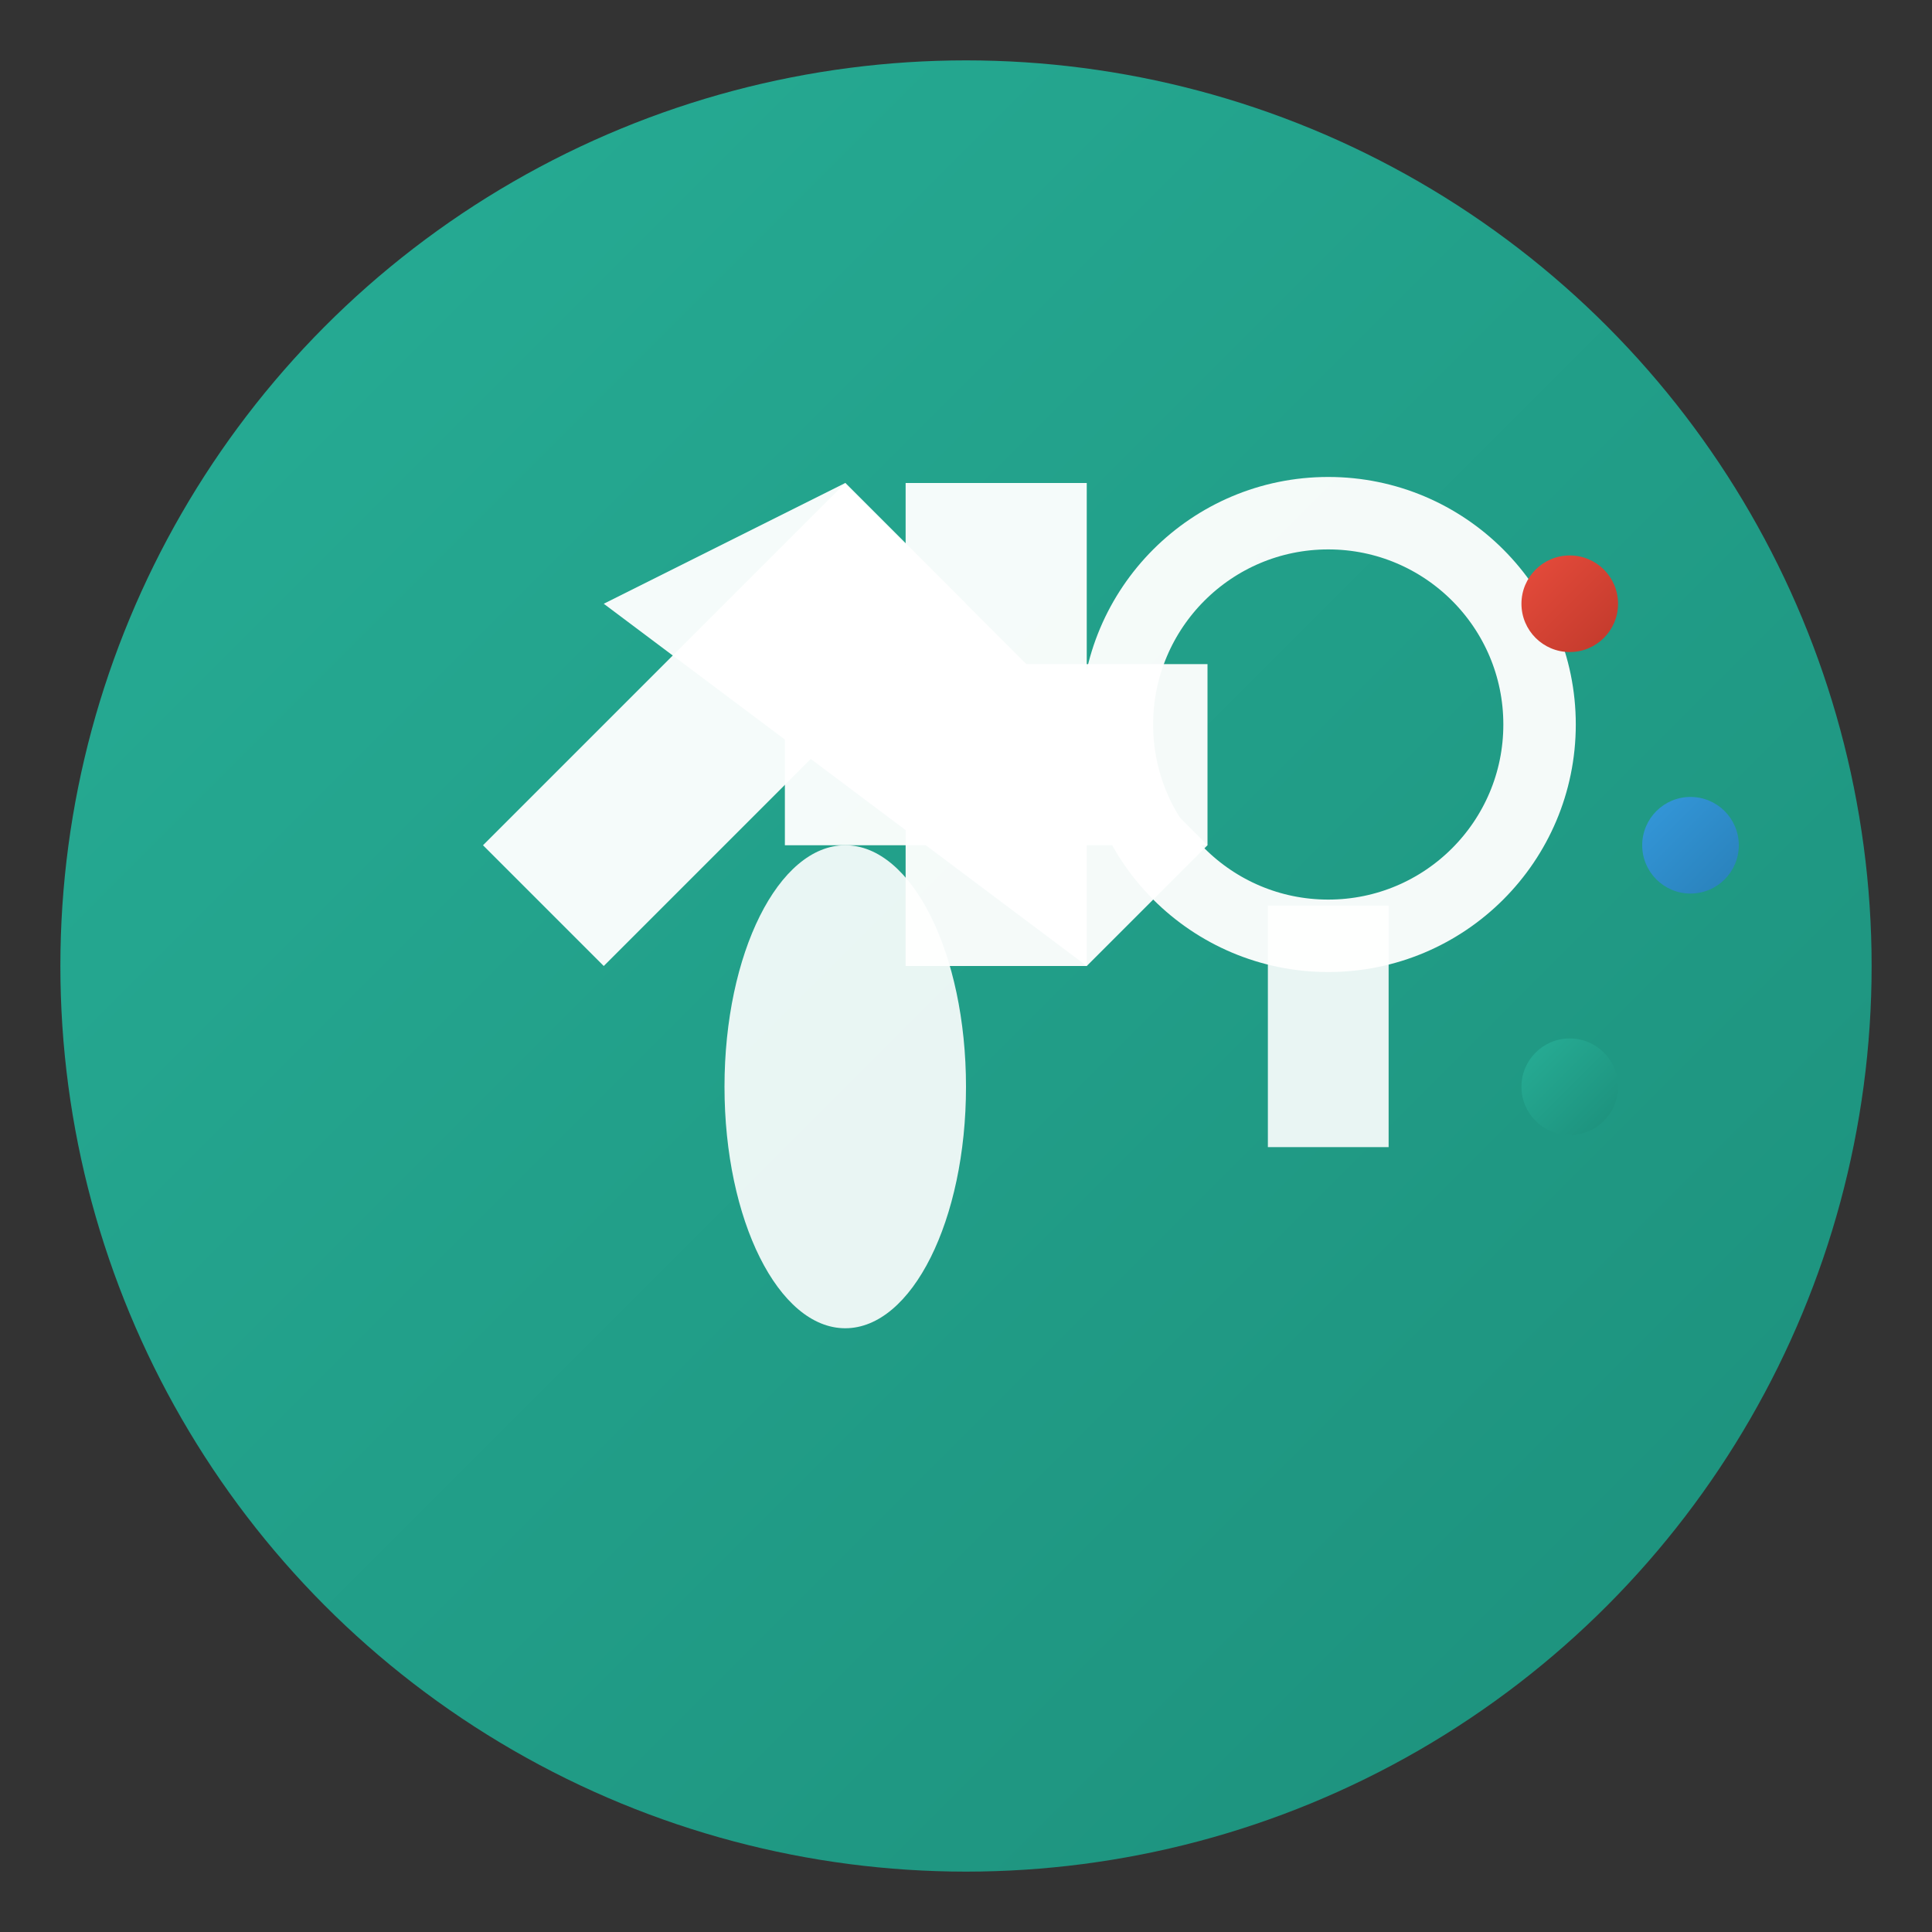
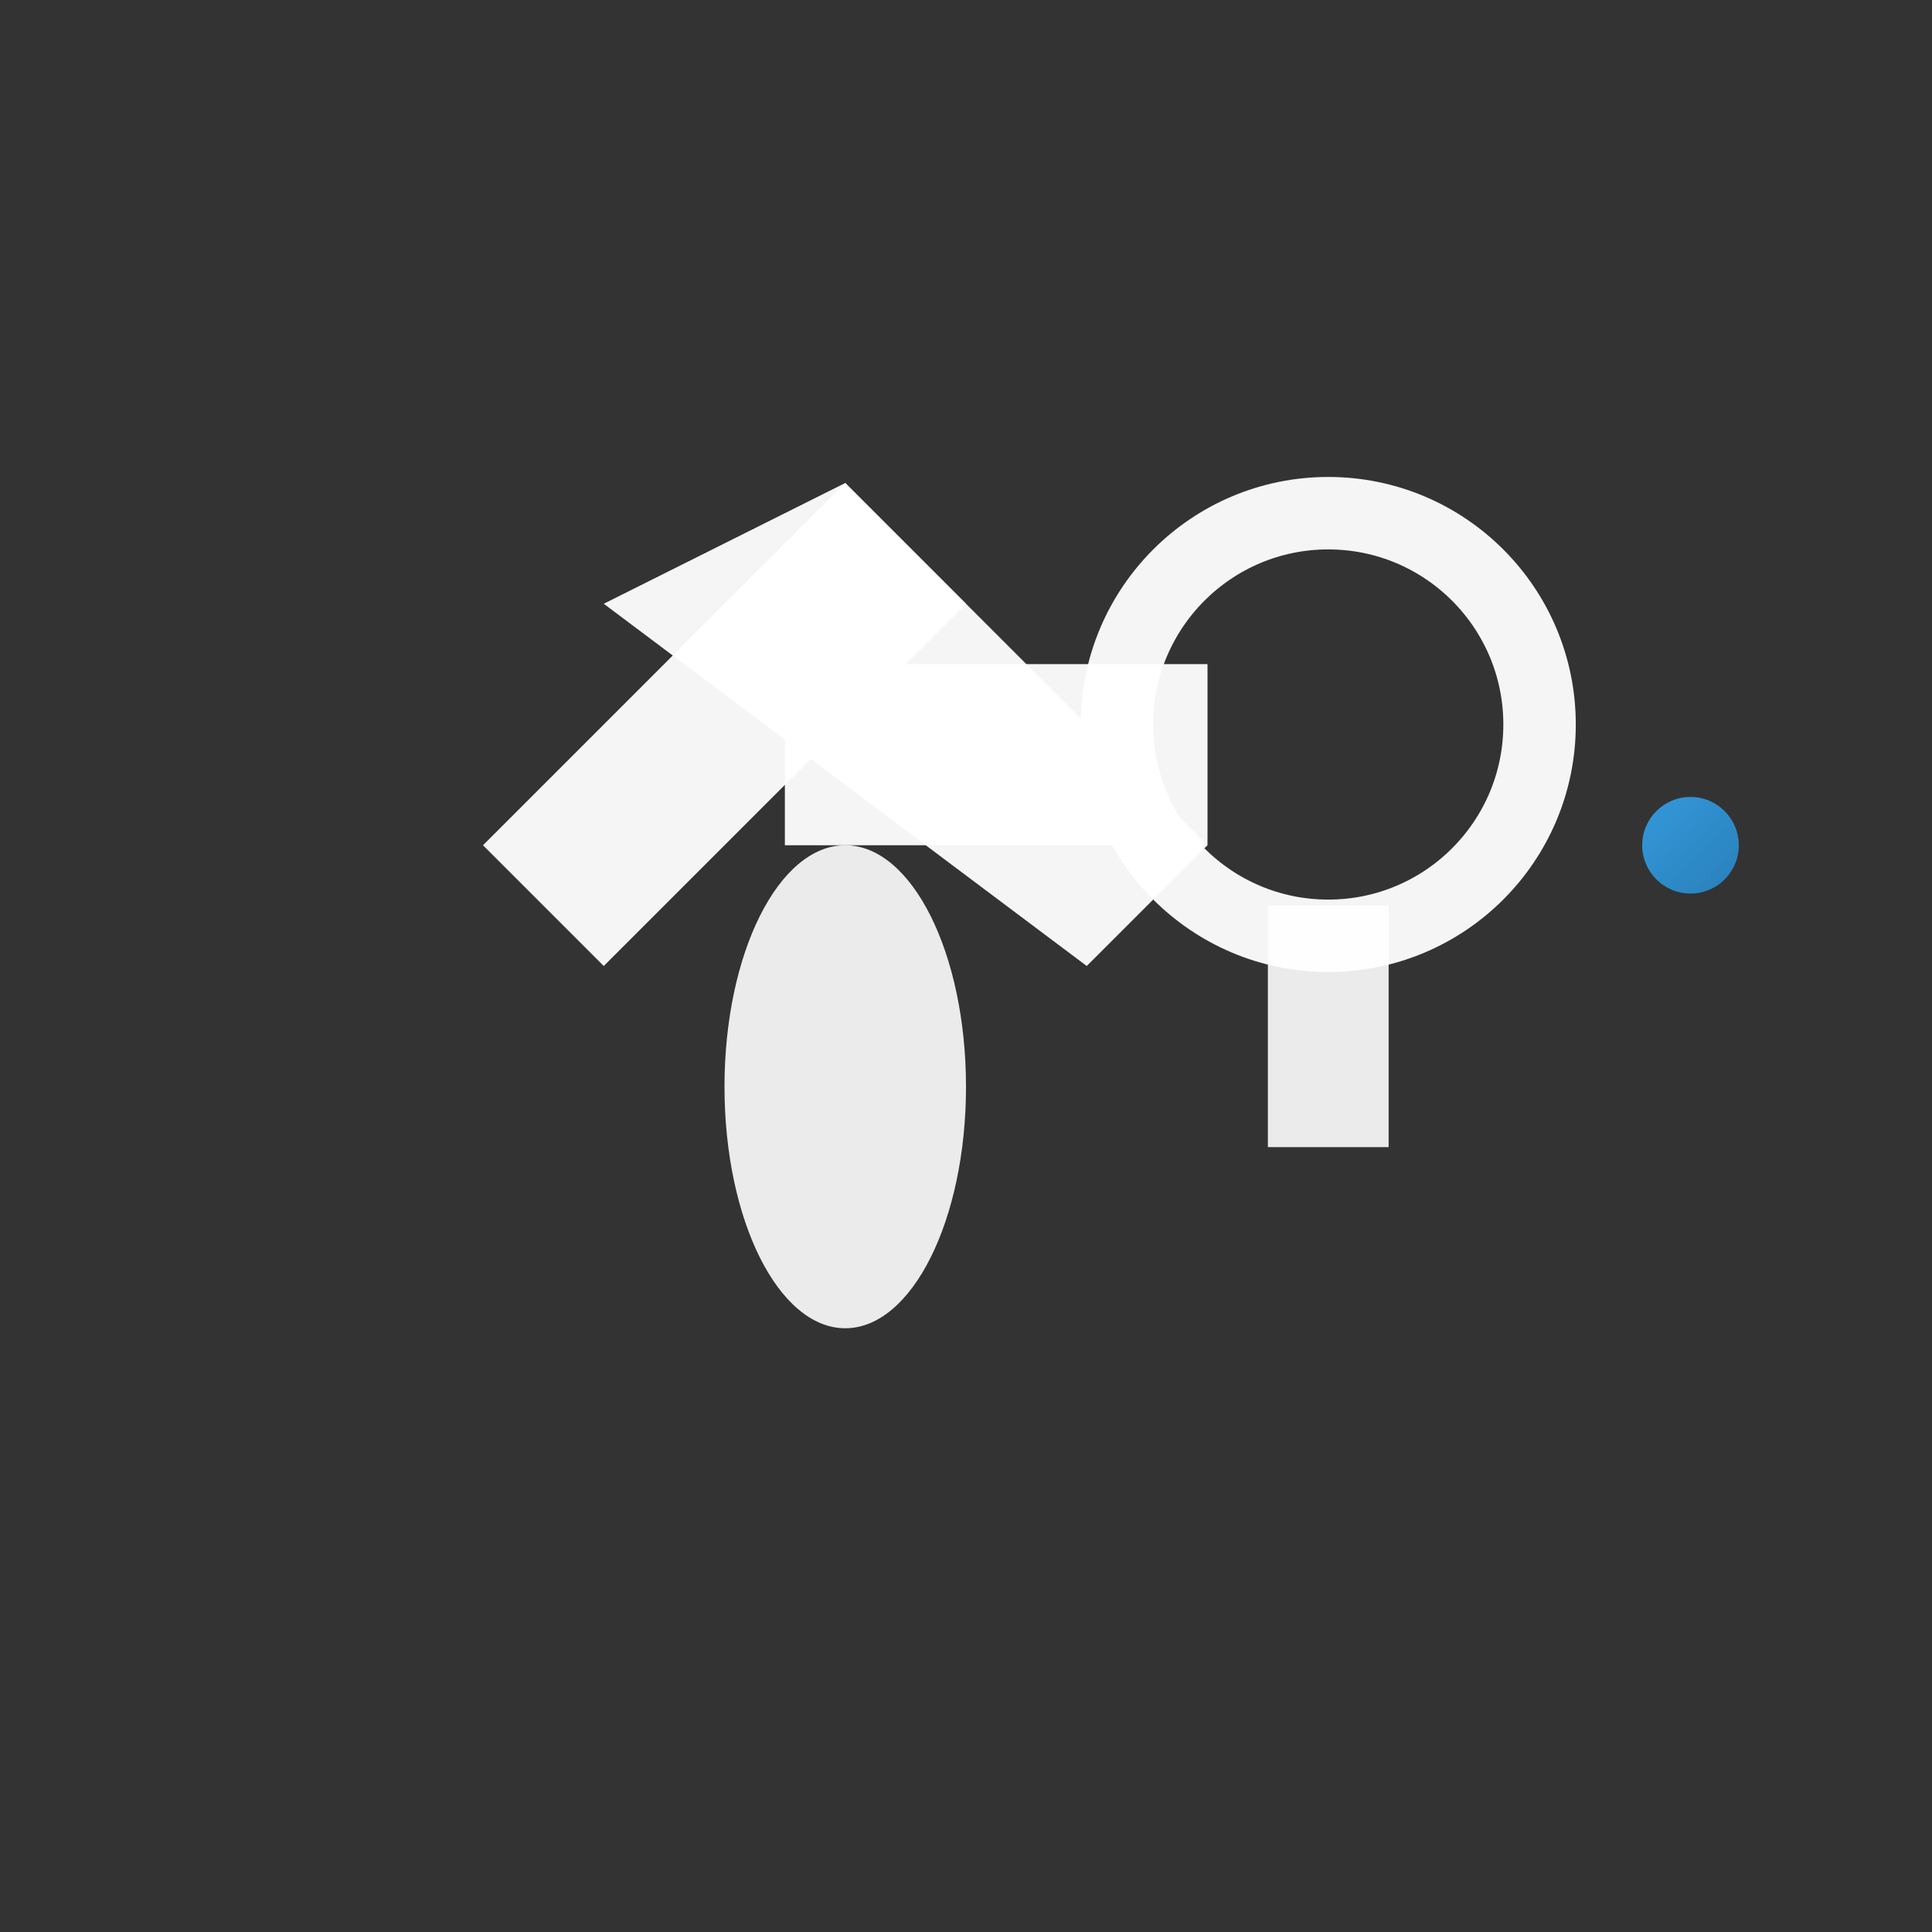
<svg xmlns="http://www.w3.org/2000/svg" viewBox="0 0 32 32" width="32" height="32">
  <rect x="0" y="0" width="32" height="32" fill="#333333" stroke="none" />
  <defs>
    <linearGradient id="primaryGradient" x1="0%" y1="0%" x2="100%" y2="100%">
      <stop offset="0%" style="stop-color:#27ae96;stop-opacity:1" />
      <stop offset="100%" style="stop-color:#1c8f7b;stop-opacity:1" />
    </linearGradient>
    <linearGradient id="secondaryGradient" x1="0%" y1="0%" x2="100%" y2="100%">
      <stop offset="0%" style="stop-color:#3498db;stop-opacity:1" />
      <stop offset="100%" style="stop-color:#2980b9;stop-opacity:1" />
    </linearGradient>
    <linearGradient id="accentGradient" x1="0%" y1="0%" x2="100%" y2="100%">
      <stop offset="0%" style="stop-color:#e74c3c;stop-opacity:1" />
      <stop offset="100%" style="stop-color:#c0392b;stop-opacity:1" />
    </linearGradient>
  </defs>
-   <circle cx="16" cy="16" r="15" fill="url(#primaryGradient)" />
  <g transform="translate(6, 6)">
    <path d="M2 8 L8 2 L10 4 L4 10 Z" fill="white" opacity="0.95" />
    <path d="M8 2 L14 8 L12 10 L4 4 Z" fill="white" opacity="0.95" />
    <ellipse cx="8" cy="12" rx="2" ry="4" fill="white" opacity="0.9" />
  </g>
  <g transform="translate(12, 6)">
-     <rect x="3" y="2" width="3" height="8" fill="white" opacity="0.95" />
    <rect x="1" y="5" width="7" height="3" fill="white" opacity="0.95" />
  </g>
  <g transform="translate(18, 6)">
    <circle cx="4" cy="6" r="3.5" fill="none" stroke="white" stroke-width="1.2" opacity="0.95" />
    <rect x="3" y="9" width="2" height="4" fill="white" opacity="0.9" />
  </g>
-   <circle cx="26" cy="10" r="0.8" fill="url(#accentGradient)" />
  <circle cx="28" cy="14" r="0.8" fill="url(#secondaryGradient)" />
-   <circle cx="26" cy="18" r="0.8" fill="url(#primaryGradient)" />
</svg>